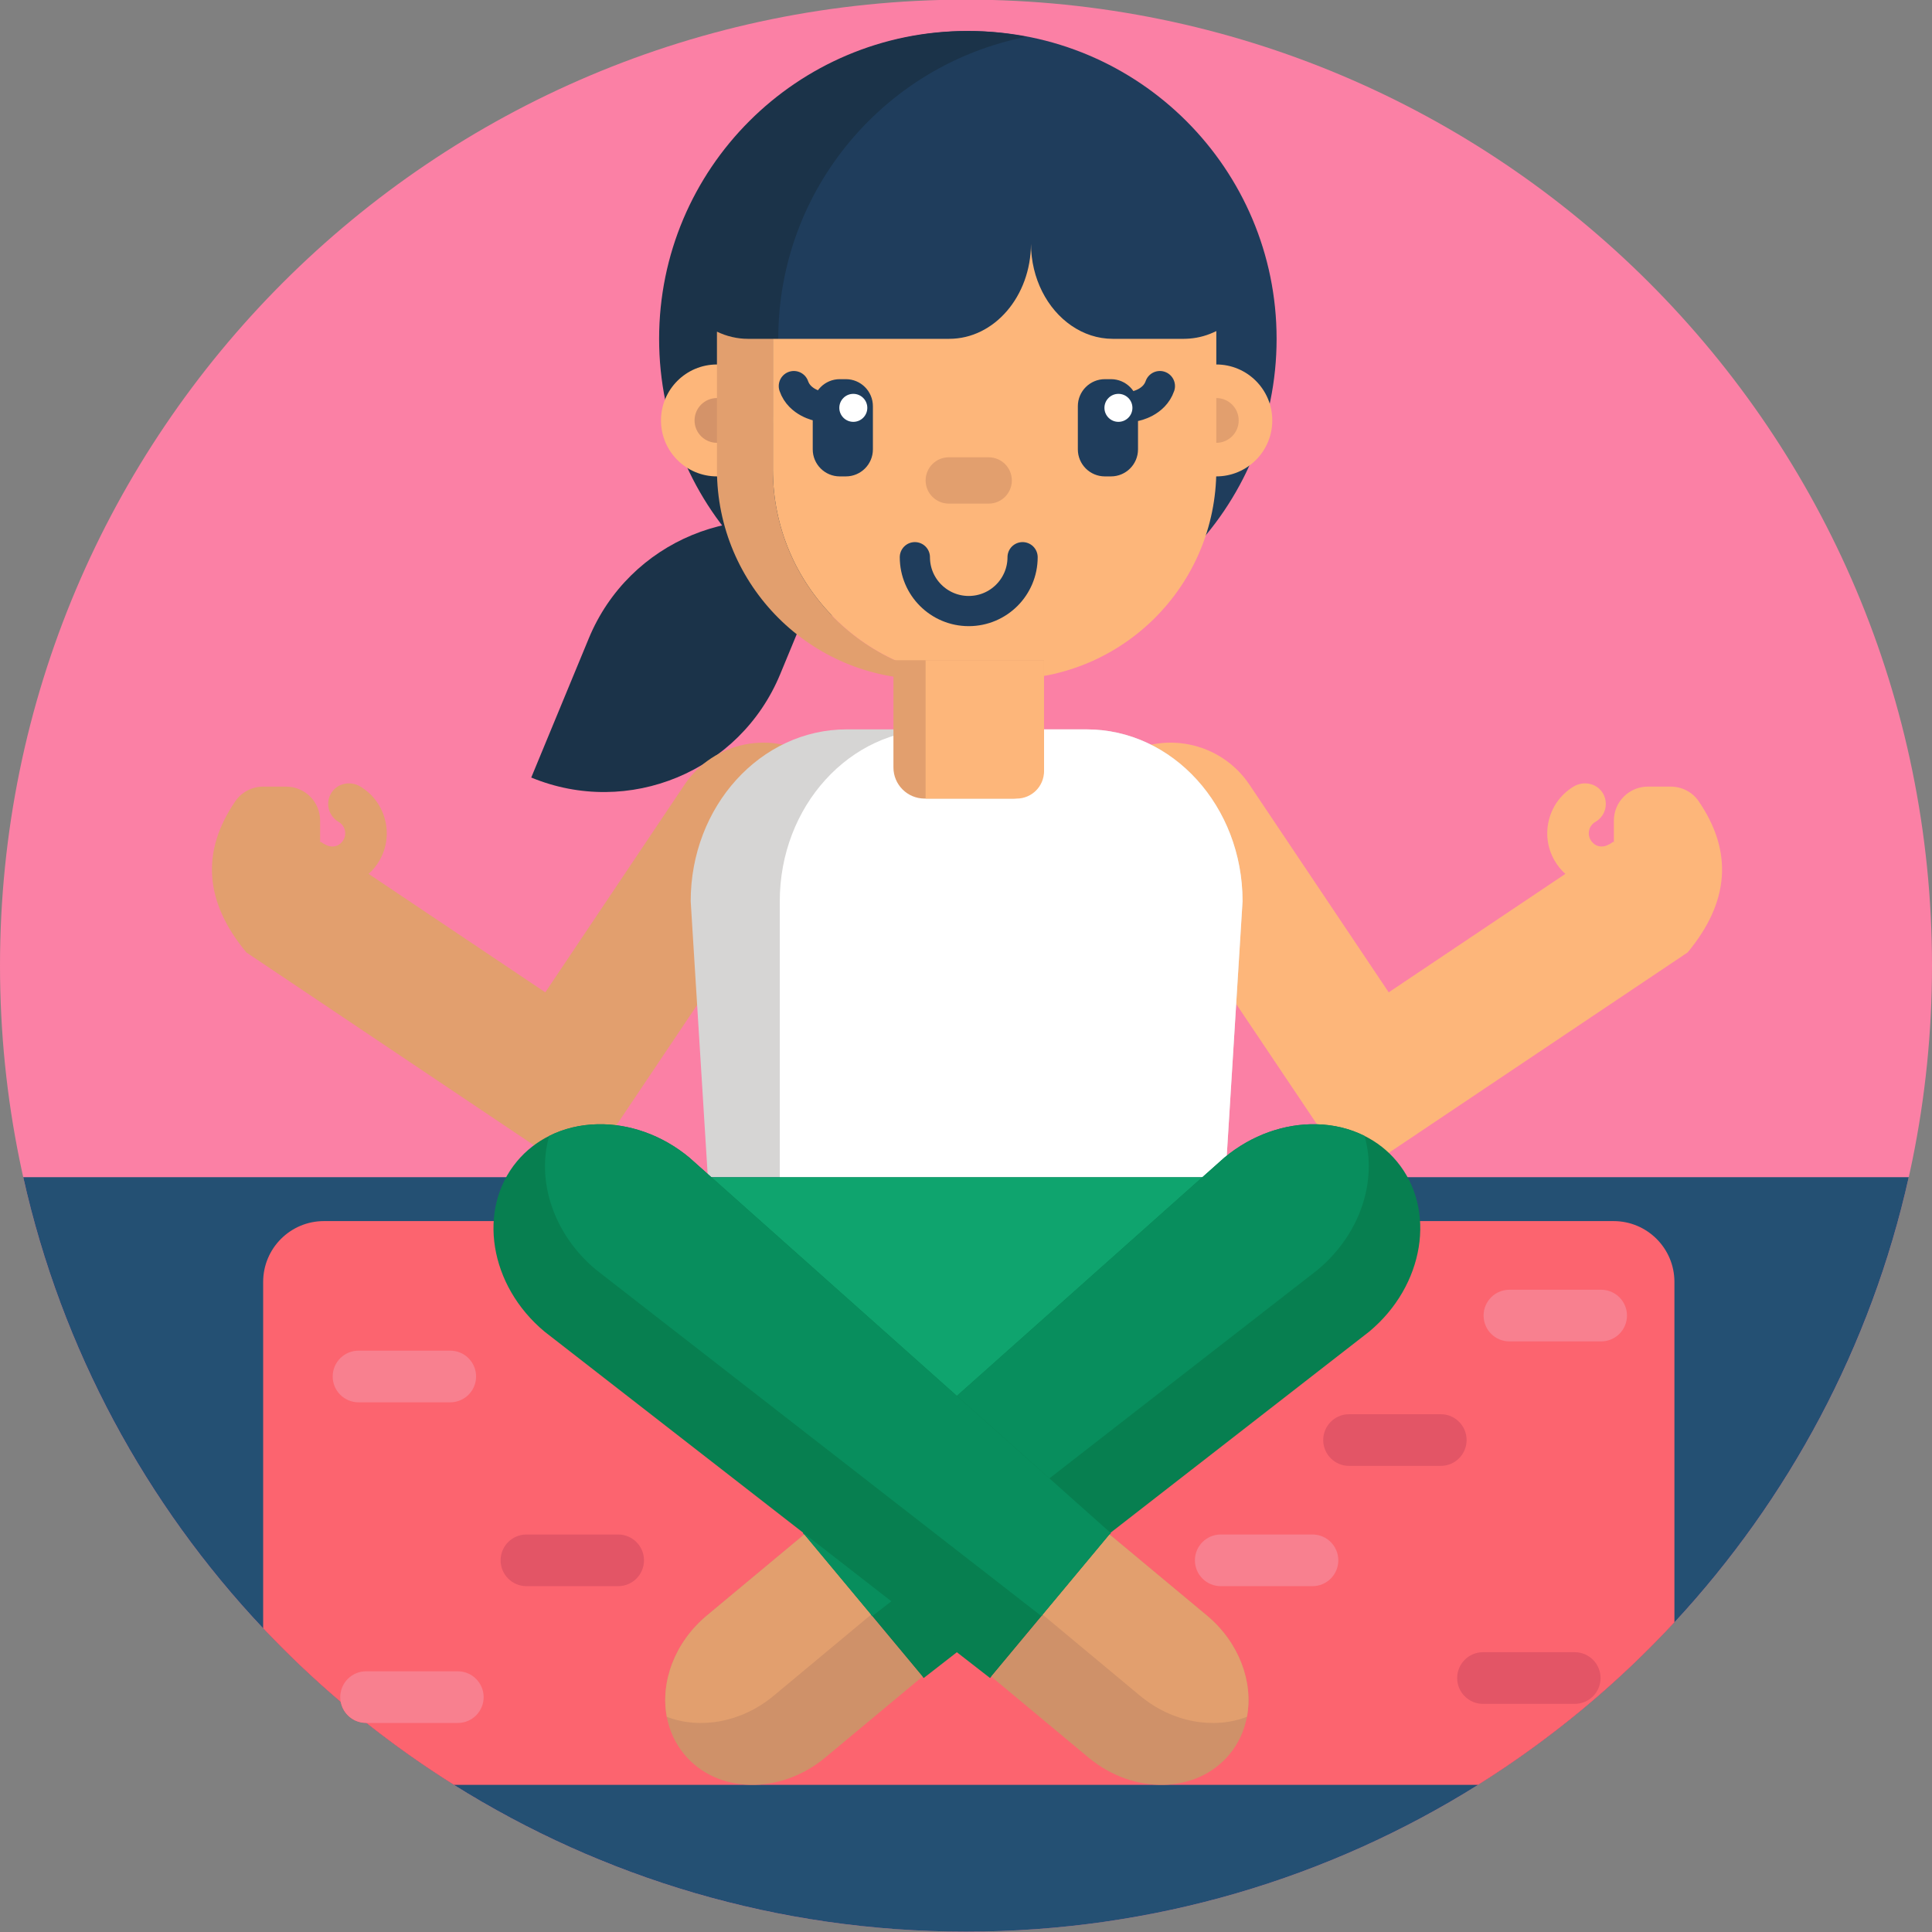
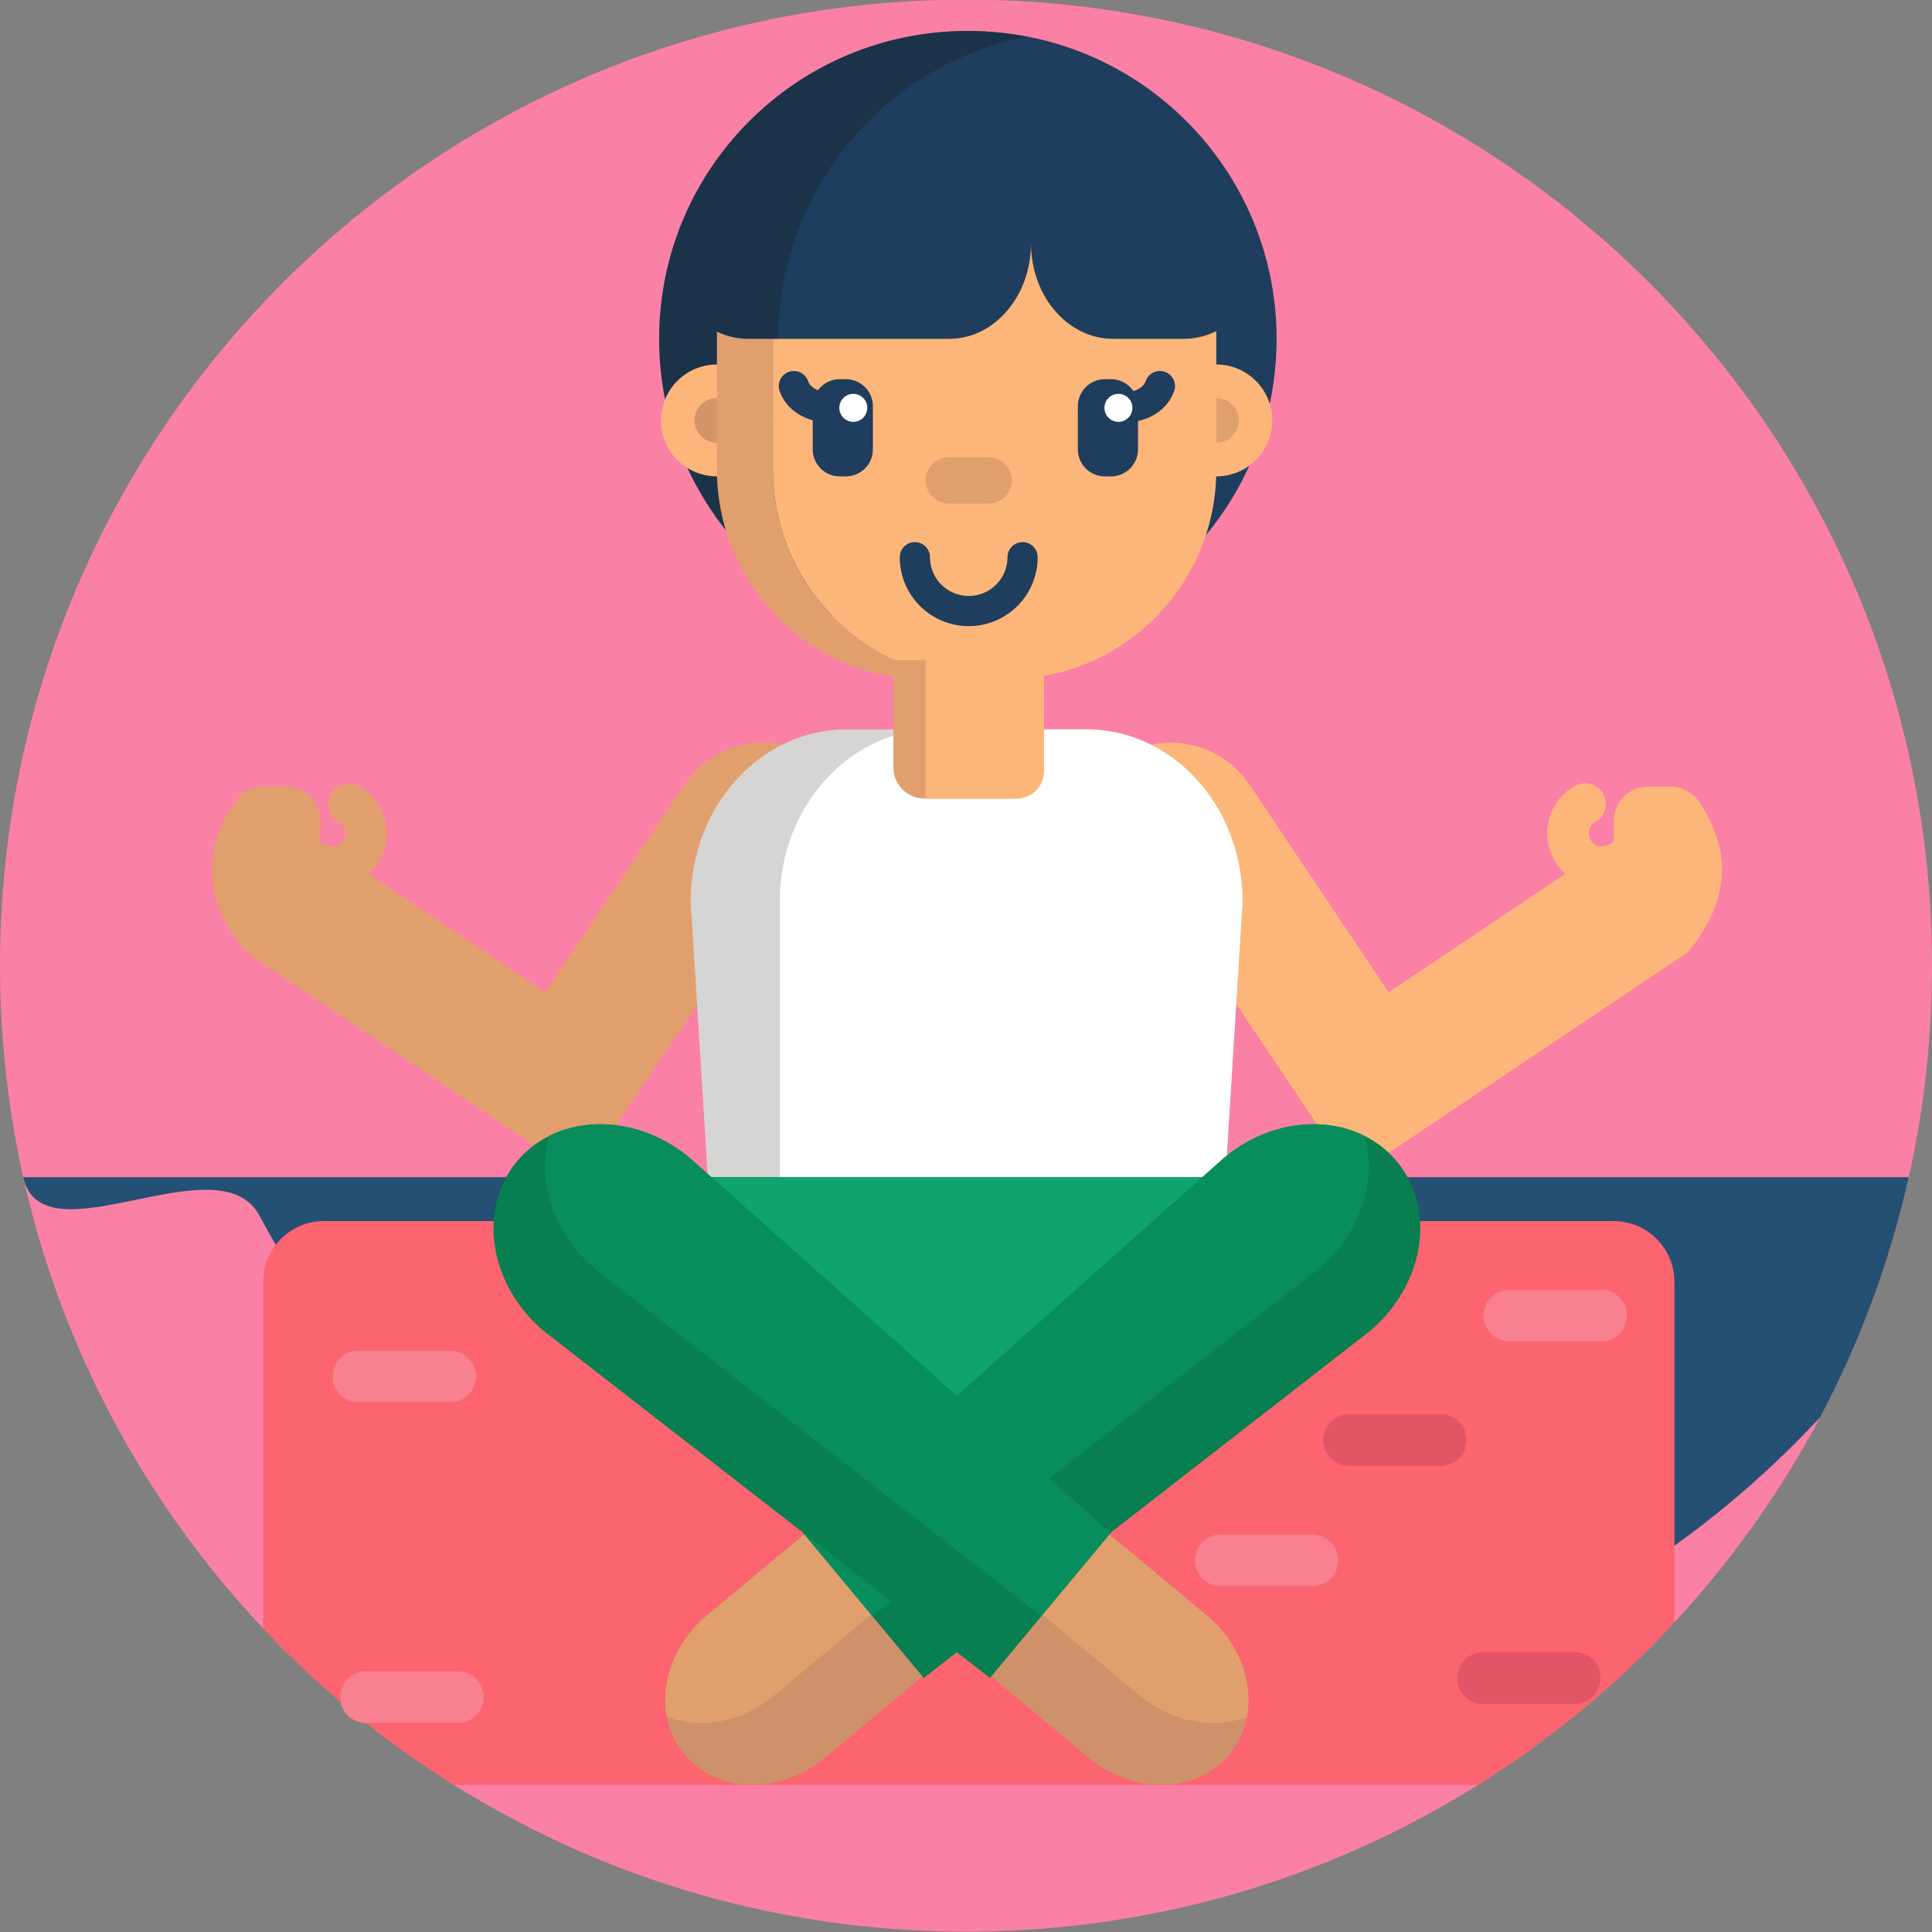
<svg xmlns="http://www.w3.org/2000/svg" version="1.1" id="Icons" x="0px" y="0px" viewBox="0 0 512 512" style="enable-background:new 0 0 512 512;" xml:space="preserve">
  <rect x="0" y="0" width="512" height="512" fill="#808080" stroke="none" />
  <g>
    <path id="XMLID_88_" style="fill:#FB80A5;" d="M512,255.904c0,70.692-28.654,134.692-74.981,181.019S326.692,511.904,256,511.904 S121.308,483.25,74.981,436.924S0,326.597,0,255.904S28.654,121.212,74.981,74.885S185.308-0.096,256-0.096 s134.692,28.654,181.019,74.981S512,185.212,512,255.904z" />
    <g id="XMLID_233_">
      <path id="XMLID_237_" style="fill:#1F3D5C;" d="M256.74,8.219c-22.526,0-42.919,9.13-57.681,23.892 c-14.762,14.762-23.892,35.155-23.892,57.681s9.13,42.919,23.892,57.681c14.762,14.762,35.155,23.892,57.681,23.892 s42.919-9.13,57.681-23.892c14.762-14.762,23.892-35.155,23.892-57.681s-9.13-42.919-23.892-57.681 C299.659,17.349,279.266,8.219,256.74,8.219z" />
      <path id="XMLID_2631_" style="fill:#1B3349;" d="M272.04,169.834c-2.555,0.5-5.153,0.882-7.786,1.14 c-2.634,0.257-5.304,0.39-8.004,0.39c-22.53,0-42.925-9.13-57.687-23.891c-14.762-14.761-23.892-35.154-23.892-57.679 c0-22.525,9.13-42.92,23.892-57.684C213.325,17.347,233.72,8.214,256.25,8.214c2.7,0,5.37,0.132,8.004,0.39 c2.634,0.257,5.231,0.64,7.786,1.14c-18.75,3.675-35.197,13.775-46.958,27.913S206.25,69.969,206.25,89.794 c0,19.825,7.073,37.997,18.833,52.132S253.29,166.159,272.04,169.834z" />
-       <path id="XMLID_311_" style="fill:#1B3349;" d="M140.786,206.054L140.786,206.054L140.786,206.054l7.629-18.447l7.629-18.447 c5.329-12.887,15.378-22.393,27.315-27.346s25.764-5.351,38.651-0.022l0,0h0l-7.629,18.447l-7.629,18.447 c-5.329,12.887-15.378,22.393-27.315,27.346C167.499,210.985,153.672,211.384,140.786,206.054z" />
      <path id="XMLID_241_" style="fill:#FDB67A;" d="M175.167,111.42c0,4.095,1.66,7.803,4.344,10.486 c2.684,2.684,6.391,4.344,10.486,4.344s7.803-1.66,10.486-4.344c2.684-2.684,4.344-6.391,4.344-10.486 c0-4.095-1.66-7.803-4.344-10.486c-2.684-2.684-6.391-4.344-10.486-4.344s-7.803,1.66-10.486,4.344 C176.827,103.618,175.167,107.325,175.167,111.42z" />
      <path id="XMLID_240_" style="fill:#D49369;" d="M184.065,111.42c0,1.638,0.664,3.121,1.737,4.195 c1.073,1.073,2.557,1.737,4.195,1.737s3.121-0.664,4.195-1.737c1.073-1.073,1.737-2.557,1.737-4.195 c0-1.638-0.664-3.121-1.737-4.195c-1.073-1.073-2.557-1.737-4.195-1.737s-3.121,0.664-4.195,1.737 C184.729,108.299,184.065,109.782,184.065,111.42z" />
      <path id="XMLID_239_" style="fill:#FDB67A;" d="M307.506,111.42c0,4.095,1.66,7.803,4.344,10.486 c2.684,2.684,6.391,4.344,10.487,4.344c4.095,0,7.803-1.66,10.486-4.344c2.684-2.684,4.344-6.391,4.344-10.486 c0-4.095-1.66-7.803-4.344-10.486c-2.684-2.684-6.391-4.344-10.486-4.344c-4.095,0-7.803,1.66-10.487,4.344 C309.166,103.618,307.506,107.325,307.506,111.42z" />
      <path id="XMLID_238_" style="fill:#E29F6E;" d="M316.404,111.42c0,1.638,0.664,3.121,1.737,4.195 c1.073,1.073,2.557,1.737,4.195,1.737s3.121-0.664,4.195-1.737c1.073-1.073,1.737-2.557,1.737-4.195 c0-1.638-0.664-3.121-1.737-4.195c-1.073-1.073-2.556-1.737-4.195-1.737s-3.121,0.664-4.195,1.737 C317.068,108.299,316.404,109.782,316.404,111.42z" />
      <path id="XMLID_2627_" style="fill:#E29F6E;" d="M204.825,124.475v-17.341V89.792h-3.303h-3.303c-1.456,0-2.877-0.171-4.251-0.494 c-1.374-0.323-2.701-0.798-3.969-1.406v18.291v18.291c0,15.338,6.215,29.222,16.263,39.271 c10.048,10.049,23.929,16.264,39.261,16.264h7.419h7.419c-15.336,0-29.219-6.216-39.269-16.266 C211.041,153.694,204.825,139.81,204.825,124.475z" />
      <path id="XMLID_2628_" style="fill:#FDB67A;" d="M313.781,89.792h-9.45h-9.45c-2.002,0-3.937-0.323-5.773-0.921 s-3.575-1.474-5.184-2.579c-3.187-2.189-5.855-5.297-7.73-9.014s-2.958-8.042-2.976-12.666 c-0.026,6.958-2.458,13.253-6.375,17.808s-9.32,7.371-15.288,7.371h-15.962h-15.962h-7.403h-7.403v17.341v17.341 c0,15.336,6.216,29.219,16.266,39.269c10.05,10.05,23.934,16.266,39.269,16.266h3.226h3.226c15.333,0,29.214-6.215,39.261-16.264 c10.048-10.049,16.263-23.933,16.263-39.271v-18.37v-18.37c-1.102,0.553-2.251,1.003-3.438,1.339s-2.413,0.558-3.667,0.655 c-0.24,0.018-0.48,0.034-0.721,0.045S314.025,89.792,313.781,89.792z" />
-       <path id="XMLID_516_" style="fill:#245073;" d="M505.84,311.964c-5.02,22.46-12.99,43.807-23.483,63.614 s-23.508,38.071-38.618,54.366c-7.665,8.265-15.87,16.023-24.559,23.217c-8.689,7.195-17.861,13.828-27.461,19.842 c-19.67,12.325-41.137,22.05-63.919,28.694c-22.781,6.644-46.876,10.206-71.801,10.206s-49.02-3.562-71.801-10.206 c-22.781-6.644-44.249-16.369-63.919-28.694c-4.025-2.52-7.975-5.15-11.845-7.885c-3.87-2.735-7.66-5.575-11.365-8.515h-0.03 h-0.03c-1.67,0-3.2-0.598-4.388-1.591c-1.188-0.994-2.033-2.384-2.333-3.969c-3.6-3.065-7.117-6.228-10.545-9.483 s-6.765-6.603-10.005-10.038c-15.495-16.43-28.84-34.908-39.586-54.984S11.26,334.789,6.16,311.964H256H505.84z" />
+       <path id="XMLID_516_" style="fill:#245073;" d="M505.84,311.964c-5.02,22.46-12.99,43.807-23.483,63.614 c-7.665,8.265-15.87,16.023-24.559,23.217c-8.689,7.195-17.861,13.828-27.461,19.842 c-19.67,12.325-41.137,22.05-63.919,28.694c-22.781,6.644-46.876,10.206-71.801,10.206s-49.02-3.562-71.801-10.206 c-22.781-6.644-44.249-16.369-63.919-28.694c-4.025-2.52-7.975-5.15-11.845-7.885c-3.87-2.735-7.66-5.575-11.365-8.515h-0.03 h-0.03c-1.67,0-3.2-0.598-4.388-1.591c-1.188-0.994-2.033-2.384-2.333-3.969c-3.6-3.065-7.117-6.228-10.545-9.483 s-6.765-6.603-10.005-10.038c-15.495-16.43-28.84-34.908-39.586-54.984S11.26,334.789,6.16,311.964H256H505.84z" />
      <path id="XMLID_503_" style="fill:#FC646F;" d="M443.74,339.724v45.11v45.11c-7.665,8.265-15.87,16.023-24.559,23.217 c-8.689,7.195-17.861,13.828-27.461,19.842H256H120.28c-4.025-2.52-7.975-5.15-11.845-7.885c-3.87-2.735-7.66-5.575-11.365-8.515 h-0.03h-0.03c-1.67,0-3.2-0.598-4.388-1.591c-1.188-0.994-2.033-2.384-2.333-3.969c-3.6-3.065-7.117-6.228-10.545-9.483 s-6.765-6.603-10.005-10.038v-45.9v-45.9c0-4.45,1.803-8.48,4.718-11.398c2.915-2.917,6.942-4.722,11.392-4.722h170.885H427.62 c4.45,0,8.48,1.805,11.398,4.722C441.935,331.244,443.74,335.274,443.74,339.724z" />
      <path id="XMLID_309_" style="fill:#E29F6E;" d="M216.334,201.08c-5.775-3.873-12.573-5.038-18.896-3.791 c-6.322,1.247-12.169,4.906-16.042,10.681l-18.444,27.505l-18.444,27.505l-23.407-15.696L97.694,231.59 c0.558-0.501,1.081-1.049,1.564-1.642c0.483-0.594,0.924-1.233,1.316-1.918c0.961-1.678,1.567-3.493,1.806-5.355 s0.11-3.771-0.397-5.637c-0.492-1.812-1.313-3.478-2.411-4.933s-2.474-2.698-4.076-3.665c-1.278-0.77-2.775-0.999-4.156-0.722 c-1.382,0.276-2.648,1.058-3.465,2.306c-0.874,1.337-1.091,2.893-0.748,4.311s1.246,2.697,2.612,3.479 c0.403,0.231,0.75,0.534,1.025,0.891s0.481,0.768,0.603,1.217c0.183,0.674,0.161,1.371-0.058,2.019 c-0.219,0.647-0.633,1.245-1.235,1.719c-0.548,0.432-1.201,0.647-1.869,0.669c-0.668,0.022-1.351-0.15-1.958-0.493 c-0.079-0.044-0.158-0.087-0.238-0.127c-0.08-0.04-0.161-0.078-0.242-0.114l-0.394-0.265l-0.394-0.265l-0.072,0.108l-0.072,0.108 c0,0-0.001,0-0.001,0s0,0-0.001,0v-2.909v-2.909c0-2.485-1.007-4.735-2.636-6.364c-1.629-1.629-3.879-2.636-6.364-2.636H72.8 h-3.033c-1.467,0-2.895,0.353-4.164,1.009c-1.269,0.656-2.379,1.613-3.209,2.823c-4.59,6.686-6.642,13.373-6.158,20.059 c0.485,6.686,3.506,13.373,9.065,20.059l39.552,26.522l39.552,26.522c2.68,1.797,5.836,2.339,8.77,1.761 c2.935-0.578,5.649-2.275,7.448-4.954l32.071-47.763l32.071-47.763l-4.216-2.827L216.334,201.08z" />
      <path id="XMLID_308_" style="fill:#FDB67A;" d="M296.197,201.08c5.775-3.873,12.573-5.038,18.896-3.791 c6.323,1.247,12.169,4.906,16.042,10.681l18.444,27.505l18.444,27.505l23.407-15.696l23.407-15.696 c-0.558-0.501-1.081-1.049-1.564-1.642c-0.483-0.594-0.924-1.233-1.316-1.918c-0.961-1.678-1.567-3.493-1.806-5.355 s-0.11-3.771,0.397-5.637c0.492-1.812,1.313-3.478,2.411-4.933s2.474-2.698,4.076-3.665c1.278-0.77,2.775-0.999,4.156-0.722 c1.382,0.276,2.648,1.058,3.465,2.306c0.874,1.337,1.091,2.893,0.748,4.311s-1.246,2.697-2.612,3.479 c-0.403,0.231-0.75,0.534-1.025,0.891s-0.481,0.768-0.603,1.217c-0.183,0.674-0.161,1.371,0.058,2.019 c0.219,0.647,0.633,1.245,1.235,1.719c0.548,0.432,1.201,0.647,1.869,0.669c0.668,0.022,1.351-0.15,1.958-0.493 c0.079-0.044,0.158-0.087,0.238-0.127c0.08-0.04,0.161-0.078,0.242-0.114l0.394-0.265l0.394-0.265l0.072,0.108l0.072,0.108 l0.001,0l0.001,0v-2.909v-2.909c0-2.485,1.007-4.735,2.636-6.364c1.629-1.629,3.879-2.636,6.364-2.636h3.033h3.033 c1.467,0,2.895,0.353,4.164,1.009s2.379,1.613,3.209,2.823c4.59,6.686,6.642,13.373,6.158,20.059s-3.506,13.373-9.065,20.059 l-39.552,26.522l-39.552,26.522c-2.68,1.797-5.836,2.339-8.77,1.761c-2.935-0.578-5.649-2.275-7.448-4.954l-32.071-47.763 l-32.071-47.763l4.216-2.827L296.197,201.08z" />
      <path id="XMLID_307_" style="fill:#D6D5D4;" d="M329.292,238.831l-2.27,36.565l-2.27,36.565h-68.585h-68.585l-2.27-36.565 l-2.27-36.565c0-12.575,4.628-23.96,12.111-32.201s17.819-13.339,29.237-13.339h31.778h31.778 c11.417,0,21.754,5.098,29.237,13.339S329.292,226.256,329.292,238.831z" />
      <path id="XMLID_245_" style="fill:#FFFFFF;" d="M329.292,238.831l-2.27,36.565l-2.27,36.565H265.7h-59.052v-36.565v-36.565 c0-12.575,4.628-23.96,12.111-32.201s17.819-13.339,29.237-13.339h19.975h19.975c11.417,0,21.754,5.098,29.237,13.339 S329.292,226.256,329.292,238.831z" />
      <path id="XMLID_244_" style="fill:#E29F6E;" d="M276.677,174.961v14.207v14.207c0,2.28-0.924,4.344-2.418,5.838 c-1.494,1.494-3.558,2.418-5.838,2.418h-11.698h-11.698c-2.28,0-4.344-0.924-5.838-2.418c-1.494-1.494-2.418-3.558-2.418-5.838 v-14.207v-14.207h19.955H276.677z" />
      <path id="XMLID_243_" style="fill:#FDB67A;" d="M276.677,174.961v14.707v14.707c0,2.004-0.812,3.818-2.125,5.131 c-1.313,1.313-3.127,2.125-5.131,2.125h-12.062h-12.062v-18.335v-18.335h15.69H276.677z" />
      <path id="XMLID_232_" style="fill:#E29F6E;" d="M262.011,133.46h-5.288h-5.288c-1.694,0-3.229-0.687-4.339-1.797 c-1.11-1.11-1.797-2.644-1.797-4.339v0v0c0-1.694,0.687-3.229,1.797-4.339c1.11-1.11,2.644-1.797,4.339-1.797h5.288h5.288 c1.694,0,3.229,0.687,4.339,1.797s1.797,2.644,1.797,4.339v0v0c0,1.694-0.687,3.229-1.797,4.339 C265.24,132.773,263.706,133.46,262.011,133.46z" />
      <path id="XMLID_231_" style="fill:#1F3D5C;" d="M224.16,126.251h-0.805h-0.805c-1.979,0-3.771-0.802-5.068-2.099 c-1.297-1.297-2.099-3.089-2.099-5.068v-5.717v-5.717c0-1.979,0.802-3.771,2.099-5.068c1.297-1.297,3.089-2.099,5.068-2.099h0.805 h0.805c1.979,0,3.771,0.802,5.068,2.099c1.297,1.297,2.099,3.089,2.099,5.068v5.717v5.717c0,1.979-0.802,3.771-2.099,5.068 C227.93,125.448,226.139,126.251,224.16,126.251z" />
      <path id="XMLID_39_" style="fill:#FFFFFF;" d="M222.428,108.084c0,1.024,0.415,1.951,1.086,2.622 c0.671,0.671,1.598,1.086,2.622,1.086s1.951-0.415,2.622-1.086c0.671-0.671,1.086-1.598,1.086-2.622 c0-1.024-0.415-1.951-1.086-2.622c-0.671-0.671-1.598-1.086-2.622-1.086s-1.951,0.415-2.622,1.086 C222.843,106.133,222.428,107.06,222.428,108.084z" />
      <path id="XMLID_229_" style="fill:none;stroke:#1F3D5C;stroke-width:8;stroke-linecap:round;stroke-miterlimit:10;" d=" M242.449,147.662c0,3.942,1.598,7.51,4.181,10.093c2.583,2.583,6.152,4.181,10.093,4.181c3.942,0,7.51-1.598,10.093-4.181 s4.181-6.152,4.181-10.093" />
      <path id="XMLID_228_" style="fill:none;stroke:#1F3D5C;stroke-width:8;stroke-linecap:round;stroke-miterlimit:10;" d=" M300.859,107.632c0,0,1.25-0.224,2.69-1s3.072-2.105,3.835-4.315" />
      <path id="XMLID_227_" style="fill:none;stroke:#1F3D5C;stroke-width:8;stroke-linecap:round;stroke-miterlimit:10;" d=" M216.9,107.632c0,0-1.25-0.224-2.69-1s-3.072-2.105-3.835-4.315" />
      <path id="XMLID_226_" style="fill:#1F3D5C;" d="M294.417,126.251h-0.805h-0.805c-1.979,0-3.771-0.802-5.068-2.099 c-1.297-1.297-2.099-3.089-2.099-5.068v-5.717v-5.717c0-1.979,0.802-3.771,2.099-5.068c1.297-1.297,3.089-2.099,5.068-2.099h0.805 h0.805c1.979,0,3.771,0.802,5.068,2.099c1.297,1.297,2.099,3.089,2.099,5.068v5.717v5.717c0,1.979-0.802,3.771-2.099,5.068 C298.188,125.448,296.396,126.251,294.417,126.251z" />
      <path id="XMLID_225_" style="fill:#FFFFFF;" d="M292.686,108.084c0,1.024,0.415,1.951,1.086,2.622 c0.671,0.671,1.598,1.086,2.622,1.086s1.951-0.415,2.622-1.086c0.671-0.671,1.086-1.598,1.086-2.622 c0-1.024-0.415-1.951-1.086-2.622s-1.598-1.086-2.622-1.086s-1.951,0.415-2.622,1.086S292.686,107.06,292.686,108.084z" />
      <polygon id="XMLID_224_" style="fill:#0FA46E;" points="325.89,371.628 256.736,371.628 187.581,371.628 187.581,341.794 187.581,311.961 256.736,311.961 325.89,311.961 325.89,341.794 " />
      <g id="XMLID_169_">
        <path id="XMLID_223_" style="fill:#077F50;" d="M324.459,306.787l-55.833,49.743l-55.833,49.743l15.997,19.212l15.997,19.212 l59.032-45.901l59.032-45.901c7.32-6.095,11.799-14.193,13.122-22.359s-0.51-16.4-5.811-22.766 c-1.2-1.441-2.528-2.726-3.961-3.852c-1.433-1.126-2.972-2.093-4.592-2.898c-1.944-0.978-4.009-1.724-6.154-2.238 c-2.145-0.514-4.369-0.796-6.632-0.845c-4.132-0.093-8.392,0.595-12.535,2.068C332.147,301.478,328.122,303.737,324.459,306.787z " />
        <path id="XMLID_222_" style="fill:#CF9169;" d="M213.114,406.657l-12.883,10.727l-12.883,10.727 c-4.285,3.568-7.379,7.979-9.185,12.65c-1.806,4.671-2.324,9.601-1.457,14.208l0.003,0.004l0.003,0.004 c0.337,1.815,0.892,3.578,1.668,5.254c0.777,1.676,1.775,3.266,2.997,4.733c4.329,5.199,10.671,7.888,17.426,8.033 c6.755,0.145,13.921-2.254,19.899-7.231l12.883-10.727l12.883-10.727l-15.677-18.828L213.114,406.657z" />
        <path id="XMLID_221_" style="fill:#088E5D;" d="M324.459,306.787l-55.833,49.743l-55.833,49.743l9.173,11.016l9.173,11.016 l59.032-45.901l59.032-45.901c5.659-4.712,9.621-10.623,11.738-16.836s2.389-12.728,0.669-18.648 c-1.944-0.978-4.009-1.724-6.154-2.238c-2.145-0.514-4.369-0.796-6.632-0.845c-4.132-0.093-8.392,0.595-12.535,2.068 C332.147,301.478,328.122,303.737,324.459,306.787z" />
        <path id="XMLID_197_" style="fill:#E29F6E;" d="M213.114,406.657l-12.883,10.727l-12.883,10.727 c-4.285,3.568-7.379,7.979-9.185,12.65c-1.806,4.671-2.324,9.601-1.457,14.208l0.003,0.004l0.003,0.004 c4.371,1.683,9.311,2.068,14.232,1.14c4.92-0.928,9.82-3.17,14.11-6.742l12.883-10.727l12.883-10.727l-8.853-10.632 L213.114,406.657z" />
      </g>
      <g id="XMLID_106_">
        <path id="XMLID_138_" style="fill:#077F50;" d="M182.702,306.787l55.833,49.743l55.833,49.743l-15.997,19.212l-15.997,19.212 l-59.032-45.901l-59.032-45.901c-7.32-6.095-11.799-14.193-13.122-22.359s0.51-16.4,5.811-22.766 c1.2-1.441,2.528-2.726,3.961-3.852c1.433-1.126,2.972-2.093,4.592-2.898c1.944-0.978,4.009-1.724,6.154-2.238 c2.145-0.514,4.369-0.796,6.632-0.845c4.132-0.093,8.392,0.595,12.535,2.068C175.014,301.478,179.039,303.737,182.702,306.787z" />
        <path id="XMLID_110_" style="fill:#CF9169;" d="M294.047,406.657l12.883,10.727l12.883,10.727 c4.285,3.568,7.379,7.979,9.185,12.65c1.806,4.671,2.324,9.601,1.457,14.208l-0.003,0.004l-0.003,0.004 c-0.337,1.815-0.892,3.578-1.668,5.254c-0.777,1.676-1.775,3.266-2.997,4.733c-4.329,5.199-10.671,7.888-17.426,8.033 c-6.755,0.145-13.921-2.254-19.899-7.231l-12.883-10.727l-12.883-10.727l15.677-18.828L294.047,406.657z" />
        <path id="XMLID_109_" style="fill:#088E5D;" d="M182.702,306.787l55.833,49.743l55.833,49.743l-9.173,11.016l-9.173,11.016 l-59.032-45.901l-59.032-45.901c-5.659-4.712-9.621-10.623-11.738-16.836s-2.389-12.728-0.669-18.648 c1.944-0.978,4.009-1.724,6.154-2.238c2.145-0.514,4.369-0.796,6.632-0.845c4.132-0.093,8.392,0.595,12.535,2.068 C175.014,301.478,179.039,303.737,182.702,306.787z" />
        <path id="XMLID_38_" style="fill:#E29F6E;" d="M294.047,406.657l12.883,10.727l12.883,10.727 c4.285,3.568,7.379,7.979,9.185,12.65c1.806,4.671,2.324,9.601,1.457,14.208l-0.003,0.004l-0.003,0.004 c-4.371,1.683-9.311,2.068-14.232,1.14c-4.92-0.928-9.82-3.17-14.11-6.742l-12.883-10.727l-12.883-10.727l8.853-10.632 L294.047,406.657z" />
      </g>
      <path id="XMLID_104_" style="fill:#F8808F;" d="M119.321,371.628h-12.155H95.012c-1.89,0-3.602-0.766-4.84-2.005 c-1.239-1.239-2.005-2.95-2.005-4.84v0l0,0c0-1.89,0.766-3.602,2.005-4.84c1.239-1.239,2.95-2.005,4.84-2.005h12.155h12.155 c1.89,0,3.602,0.766,4.84,2.005s2.005,2.95,2.005,4.84l0,0v0c0,1.89-0.766,3.602-2.005,4.84S121.212,371.628,119.321,371.628z" />
      <path id="XMLID_103_" style="fill:#F8808F;" d="M424.321,355.485h-12.155h-12.155c-1.89,0-3.602-0.766-4.84-2.005 s-2.005-2.95-2.005-4.84l0,0l0,0c0-1.89,0.766-3.602,2.005-4.84c1.239-1.239,2.95-2.005,4.84-2.005h12.155h12.155 c1.89,0,3.602,0.766,4.84,2.005c1.239,1.239,2.005,2.95,2.005,4.84l0,0l0,0c0,1.89-0.766,3.602-2.005,4.84 S426.212,355.485,424.321,355.485z" />
      <path id="XMLID_452_" style="fill:#F8808F;" d="M128.17,449.764c0,0.945-0.192,1.845-0.54,2.664 c-0.347,0.819-0.85,1.556-1.47,2.176c-0.62,0.62-1.357,1.12-2.176,1.465s-1.719,0.535-2.664,0.535h-12.155H97.01 c-1.67,0-3.2-0.598-4.388-1.591c-1.188-0.994-2.033-2.384-2.333-3.969c-0.04-0.205-0.07-0.415-0.09-0.629s-0.03-0.431-0.03-0.651 c0-0.945,0.193-1.845,0.539-2.664s0.846-1.556,1.461-2.176c0.62-0.62,1.357-1.122,2.176-1.47c0.819-0.348,1.719-0.54,2.664-0.54 h12.155h12.155c1.89,0,3.602,0.767,4.842,2.007S128.17,447.874,128.17,449.764z" />
      <path id="XMLID_93_" style="fill:#F8808F;" d="M347.821,420.348h-12.155h-12.155c-1.89,0-3.602-0.766-4.84-2.005 s-2.005-2.95-2.005-4.84v0l0,0c0-1.89,0.766-3.602,2.005-4.84s2.95-2.005,4.84-2.005h12.155h12.155c1.89,0,3.602,0.766,4.84,2.005 s2.005,2.95,2.005,4.84l0,0v0c0,1.89-0.766,3.602-2.005,4.84S349.712,420.348,347.821,420.348z" />
-       <path id="XMLID_92_" style="fill:#E35566;" d="M163.821,420.348h-12.155h-12.155c-1.89,0-3.602-0.766-4.84-2.005 s-2.005-2.95-2.005-4.84v0l0,0c0-1.89,0.766-3.602,2.005-4.84s2.95-2.005,4.84-2.005h12.155h12.155c1.89,0,3.602,0.766,4.84,2.005 c1.239,1.239,2.005,2.95,2.005,4.84l0,0v0c0,1.89-0.766,3.602-2.005,4.84C167.423,419.581,165.712,420.348,163.821,420.348z" />
      <path id="XMLID_91_" style="fill:#E35566;" d="M381.821,388.473h-12.155h-12.155c-1.89,0-3.602-0.766-4.84-2.005 s-2.005-2.95-2.005-4.84l0,0v0c0-1.89,0.766-3.602,2.005-4.84s2.95-2.005,4.84-2.005h12.155h12.155c1.89,0,3.602,0.766,4.84,2.005 s2.005,2.95,2.005,4.84v0l0,0c0,1.89-0.766,3.602-2.005,4.84S383.712,388.473,381.821,388.473z" />
      <path id="XMLID_90_" style="fill:#E35566;" d="M417.321,451.542h-12.155h-12.155c-1.89,0-3.602-0.766-4.84-2.005 s-2.005-2.95-2.005-4.84l0,0l0,0c0-1.89,0.766-3.602,2.005-4.84c1.239-1.239,2.95-2.005,4.84-2.005h12.155h12.155 c1.89,0,3.602,0.766,4.84,2.005c1.239,1.239,2.005,2.95,2.005,4.84l0,0l0,0c0,1.89-0.766,3.602-2.005,4.84 S419.212,451.542,417.321,451.542z" />
    </g>
  </g>
</svg>